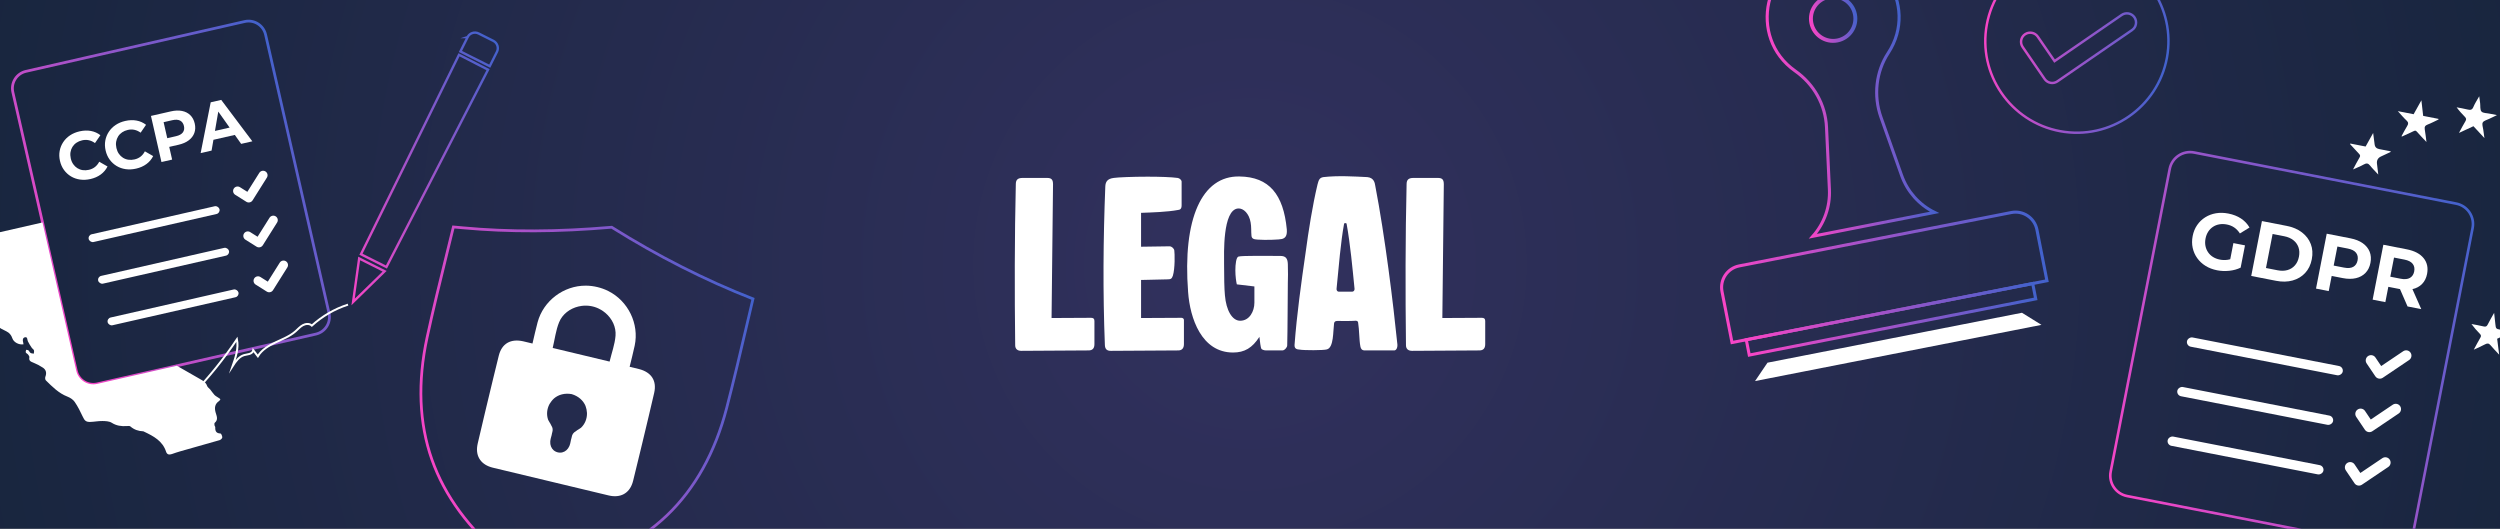
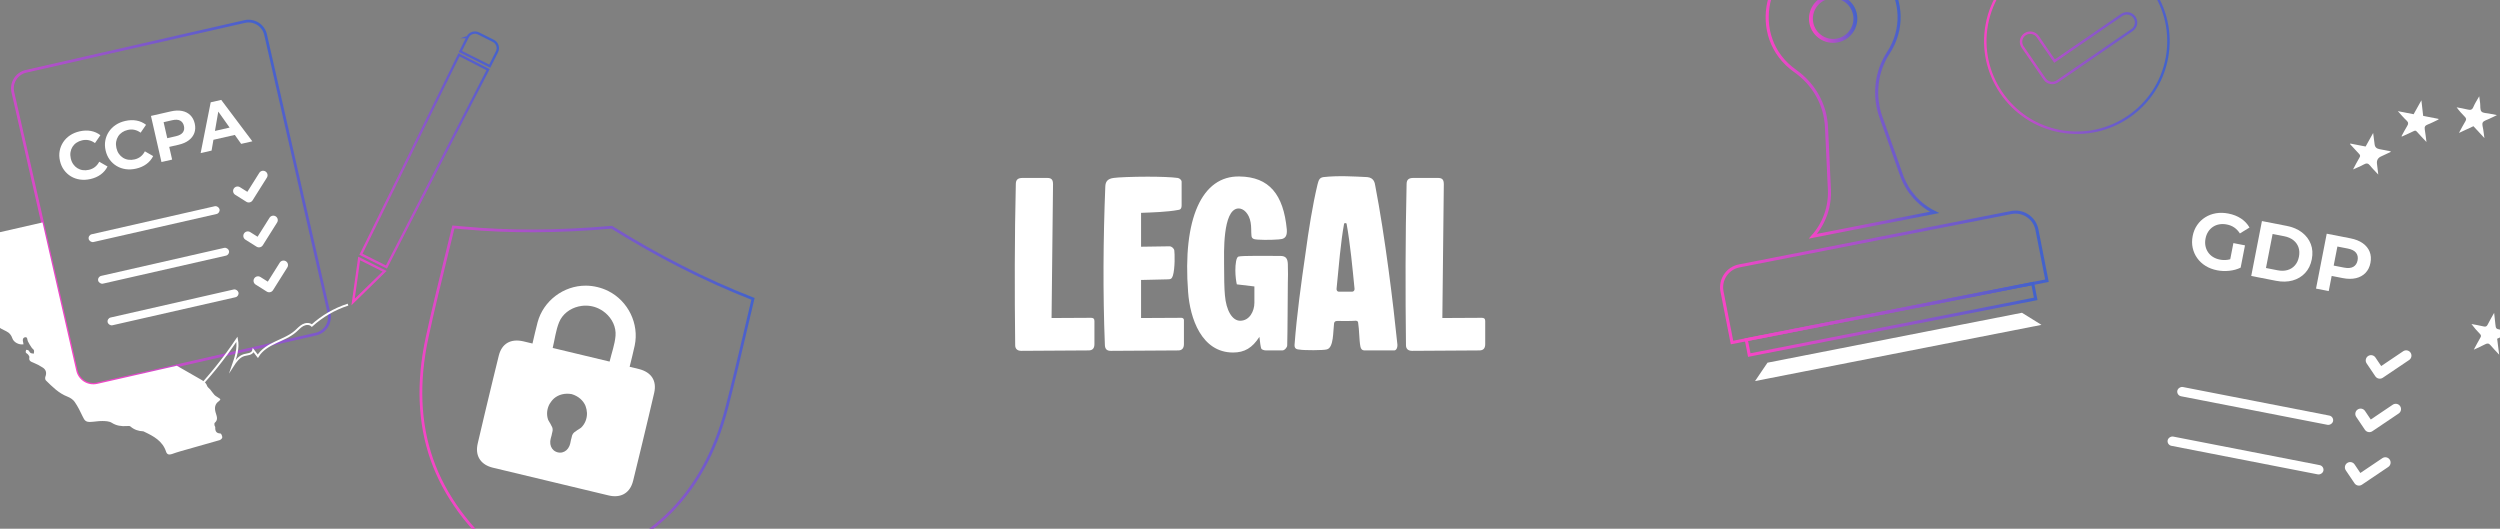
<svg xmlns="http://www.w3.org/2000/svg" xmlns:xlink="http://www.w3.org/1999/xlink" id="Calque_1" version="1.1" viewBox="0 0 568 120.124">
  <rect x="0" y="0" width="568" height="120.124" fill="#808080" stroke="none" />
  <defs>
    <style>
      .st0, .st1, .st2, .st3, .st4, .st5, .st6, .st7, .st8, .st9, .st10 {
        fill: none;
      }

      .st1 {
        stroke: url(#Dégradé_sans_nom_7);
        stroke-width: .601px;
      }

      .st1, .st2, .st3, .st4, .st5, .st6, .st7, .st8, .st9, .st10 {
        stroke-miterlimit: 10;
      }

      .st11 {
        clip-path: url(#clippath-1);
      }

      .st2 {
        stroke: url(#Dégradé_sans_nom_71);
      }

      .st2, .st3 {
        stroke-width: .629px;
      }

      .st3 {
        stroke: url(#Dégradé_sans_nom_72);
      }

      .st4 {
        stroke: url(#Dégradé_sans_nom_77);
        stroke-width: .543px;
      }

      .st5 {
        stroke: url(#Dégradé_sans_nom_78);
        stroke-width: .56px;
      }

      .st6 {
        stroke: url(#Dégradé_sans_nom_76);
      }

      .st6, .st7, .st8 {
        stroke-width: .7px;
      }

      .st7 {
        stroke: url(#Dégradé_sans_nom_75);
      }

      .st8 {
        stroke: url(#Dégradé_sans_nom_74);
      }

      .st9 {
        stroke: url(#Dégradé_sans_nom_73);
        stroke-width: .889px;
      }

      .st12 {
        fill: #fff;
      }

      .st10 {
        stroke: #fff;
        stroke-width: .455px;
      }

      .st13 {
        fill: url(#Dégradé_sans_nom_24);
      }

      .st14 {
        clip-path: url(#clippath);
      }
    </style>
    <clipPath id="clippath">
      <rect class="st0" y="0" width="568" height="120.124" />
    </clipPath>
    <clipPath id="clippath-1">
-       <rect class="st0" x="-424.661" y="0" width="1417.323" height="120.124" />
-     </clipPath>
+       </clipPath>
    <radialGradient id="Dégradé_sans_nom_24" data-name="Dégradé sans nom 24" cx="284" cy="60.062" fx="284" fy="60.062" r="502.896" gradientUnits="userSpaceOnUse">
      <stop offset="0" stop-color="#32315e" />
      <stop offset="1" stop-color="#061d28" />
    </radialGradient>
    <linearGradient id="Dégradé_sans_nom_7" data-name="Dégradé sans nom 7" x1="-115.875" y1="-1058.475" x2="-39.074" y2="-1125.32" gradientTransform="translate(387.701 1166.021) rotate(11.035)" gradientUnits="userSpaceOnUse">
      <stop offset="0" stop-color="#f845c6" />
      <stop offset="1" stop-color="#4262cc" />
    </linearGradient>
    <linearGradient id="Dégradé_sans_nom_71" data-name="Dégradé sans nom 7" x1="5.749" y1="65.159" x2="71.925" y2="26.953" gradientTransform="matrix(1,0,0,1,0,0)" xlink:href="#Dégradé_sans_nom_7" />
    <linearGradient id="Dégradé_sans_nom_72" data-name="Dégradé sans nom 7" x1="-667.789" y1="-1490.037" x2="-597.556" y2="-1530.586" gradientTransform="translate(397.562 1701.069) rotate(13.475)" xlink:href="#Dégradé_sans_nom_7" />
    <linearGradient id="Dégradé_sans_nom_73" data-name="Dégradé sans nom 7" x1="411.101" y1="5.295" x2="421.883" y2="3.18" gradientTransform="matrix(1,0,0,1,0,0)" xlink:href="#Dégradé_sans_nom_7" />
    <linearGradient id="Dégradé_sans_nom_74" data-name="Dégradé sans nom 7" x1="760.065" y1="1303.326" x2="833.684" y2="1303.326" gradientTransform="translate(-605.202 -1062.96) rotate(-11.1)" xlink:href="#Dégradé_sans_nom_7" />
    <linearGradient id="Dégradé_sans_nom_75" data-name="Dégradé sans nom 7" x1="781.841" y1="1260.049" x2="812.52" y2="1260.049" gradientTransform="translate(-605.202 -1062.96) rotate(-11.1)" xlink:href="#Dégradé_sans_nom_7" />
    <linearGradient id="Dégradé_sans_nom_76" data-name="Dégradé sans nom 7" x1="763.366" y1="1313.485" x2="830.382" y2="1313.485" gradientTransform="translate(-605.202 -1062.96) rotate(-11.1)" xlink:href="#Dégradé_sans_nom_7" />
    <linearGradient id="Dégradé_sans_nom_77" data-name="Dégradé sans nom 7" x1="296.999" y1="4340.993" x2="358.594" y2="4340.993" gradientTransform="translate(-2690.555 -3308.324) rotate(-35.461)" xlink:href="#Dégradé_sans_nom_7" />
    <linearGradient id="Dégradé_sans_nom_78" data-name="Dégradé sans nom 7" x1="-103.361" y1="-916.252" x2="-61.189" y2="-916.252" gradientTransform="translate(385.889 925.262) rotate(10.494)" xlink:href="#Dégradé_sans_nom_7" />
  </defs>
  <g class="st14">
    <g class="st11">
      <rect class="st13" x="-424.661" y="0" width="1417.323" height="120.124" />
    </g>
    <g>
      <path class="st12" d="M238.917,72.254l8.978-.048c.475,0,.76.19.76.713v5.272c0,.95-.427,1.425-1.33,1.425l-15.296.095c-.855,0-1.377-.428-1.377-1.283-.143-11.971-.143-24.606.142-36.577,0-.998.428-1.425,1.568-1.425h5.51c1.045,0,1.377.38,1.377,1.473l-.333,30.355Z" />
      <path class="st12" d="M259.25,56.056l6.46-.095c.523,0,1.045.523,1.093.95.095.713.19,4.038-.333,5.748-.237.665-.475.808-1.14.808l-6.08.142v8.646l9.168-.048c.285,0,.57.19.57.475v5.51c0,.95-.475,1.425-1.283,1.425l-15.344.095c-.855,0-1.282-.38-1.33-1.283-.475-11.971-.38-24.083.095-36.055.048-1.14.523-1.757,1.9-1.947.903-.142,4.323-.285,7.696-.285,2.755,0,5.51.095,6.84.285.428.047.903.475.903.855v5.367c0,.95-.475.998-.76,1.046-2.47.475-5.985.57-8.455.664v7.696Z" />
      <path class="st12" d="M284.997,65.081l-3.99-.475c-.142-.57-.333-1.853-.333-3.183,0-1.425.19-2.992.713-3.135.855-.238,6.84-.143,9.501-.143,1.235,0,1.662.57,1.71,1.853.048,1.425.048,3.515,0,4.227-.048,4.086-.048,10.641-.143,14.251,0,.475-.617,1.14-1.092,1.14h-3.705c-.475,0-.903-.19-1.045-.333-.238-.38-.333-1.663-.475-2.755-1.615,2.517-3.373,3.562-5.985,3.562-7.173,0-9.786-7.79-10.213-13.728-1.283-16.721,3.135-26.459,11.686-26.269,6.745.095,9.976,4.085,10.736,12.018.095,1.33-.237,1.947-1.093,2.185-.427.142-3.705.285-5.51.142-.95-.047-1.378-.237-1.425-.903-.095-.903,0-2.043-.19-2.992-.333-1.995-1.615-3.278-2.85-3.183-3.563.285-3.183,10.403-3.183,12.636,0,2.897.048,5.653.19,7.078.285,3.467,1.663,5.795,3.468,5.795,2.138,0,3.23-2.185,3.23-4.085v-3.705Z" />
      <path class="st12" d="M310.079,79.617c-.618,0-.903-.333-.998-.903-.285-1.425-.237-3.753-.522-5.463-.048-.285-.285-.38-.57-.38-1.14.095-2.85.048-4.133.048-.428,0-.713.142-.76.57-.238,1.805-.048,5.463-1.615,5.89-.76.237-5.273.237-6.223.047-.333-.047-1.188,0-1.14-1.045.522-6.936,1.52-14.108,2.518-20.996.665-4.94,1.568-10.736,2.708-15.486.237-.807.333-1.52,1.33-1.663,3.373-.38,7.03-.142,9.976,0,1.52.143,1.71,1.33,1.805,1.948,2.232,11.591,4.085,26.744,5.035,36.102.048.76-.285,1.33-.712,1.33h-6.698ZM307.229,66.269c.285,0,.57-.285.522-.664-.475-4.751-.95-10.023-1.805-14.774-.048-.19-.522-.19-.57,0-.76,4.086-1.235,9.976-1.71,14.774-.048.333.19.664.475.664h3.088Z" />
      <path class="st12" d="M327.703,72.254l8.978-.048c.475,0,.76.19.76.713v5.272c0,.95-.427,1.425-1.33,1.425l-15.296.095c-.855,0-1.377-.428-1.377-1.283-.143-11.971-.143-24.606.142-36.577,0-.998.428-1.425,1.568-1.425h5.51c1.045,0,1.377.38,1.377,1.473l-.333,30.355Z" />
    </g>
    <g>
      <g>
        <path class="st12" d="M503.723,61.409c-.986-.192-1.861-.527-2.625-1.003s-1.396-1.064-1.894-1.765c-.499-.701-.84-1.477-1.026-2.327-.186-.85-.187-1.744-.004-2.682s.52-1.767,1.012-2.485c.491-.718,1.102-1.308,1.834-1.769.731-.461,1.543-.769,2.436-.922.893-.152,1.839-.131,2.836.063,1.105.215,2.064.593,2.877,1.134.813.541,1.454,1.221,1.923,2.04l-2.187,1.349c-.359-.562-.783-1.012-1.272-1.348-.49-.336-1.049-.565-1.679-.688-.606-.118-1.177-.131-1.713-.038-.536.093-1.02.282-1.451.567-.432.286-.793.653-1.084,1.102-.291.449-.495.971-.61,1.565-.113.582-.12,1.136-.019,1.661.101.525.297,1.004.589,1.437.291.433.665.793,1.121,1.079s.981.487,1.575.603c.57.111,1.144.127,1.72.049.576-.079,1.163-.288,1.759-.628l1.233,2.405c-.777.379-1.641.617-2.591.715-.95.099-1.871.061-2.762-.113ZM509.075,60.806l-2.564-.889.914-4.686,2.637.514-.987,5.061Z" />
        <path class="st12" d="M511.48,62.699l2.433-12.474,5.667,1.105c1.354.264,2.497.755,3.43,1.474s1.6,1.597,2.001,2.638c.401,1.04.478,2.196.23,3.467-.245,1.259-.75,2.298-1.514,3.117-.764.819-1.713,1.387-2.847,1.701-1.134.315-2.379.341-3.733.077l-5.667-1.105ZM514.828,60.892l2.638.514c.831.162,1.584.146,2.257-.05.673-.195,1.236-.551,1.688-1.068.452-.516.754-1.166.907-1.95.155-.796.12-1.515-.106-2.157-.226-.642-.615-1.18-1.165-1.614-.551-.435-1.242-.733-2.073-.895l-2.638-.514-1.508,7.733Z" />
        <path class="st12" d="M526.199,65.57l2.433-12.474,5.399,1.053c1.116.218,2.043.587,2.781,1.107.737.52,1.259,1.161,1.567,1.924.307.763.37,1.614.187,2.552-.181.927-.557,1.686-1.128,2.277-.572.591-1.297.989-2.175,1.194-.879.205-1.877.198-2.993-.019l-3.796-.74,1.536-1.05-.924,4.74-2.886-.563ZM529.947,61.714l-1.015-1.623,3.635.709c.891.174,1.593.113,2.107-.181.513-.295.836-.78.968-1.457.134-.688.019-1.266-.346-1.732-.366-.466-.993-.786-1.885-.96l-3.635-.709,1.55-1.121-1.38,7.074Z" />
-         <path class="st12" d="M539.064,68.079l2.433-12.474,5.328,1.039c1.735.338,3.004,1.003,3.811,1.992.806.99,1.071,2.191.795,3.605-.181.927-.556,1.683-1.127,2.268-.571.586-1.295.978-2.172,1.176-.877.199-1.875.19-2.991-.028l-3.796-.74,1.53-1.015-.924,4.74-2.886-.563ZM542.812,64.223l-1.019-1.605,3.635.709c.891.174,1.594.111,2.109-.19.514-.3.838-.789.97-1.466.134-.688.019-1.266-.346-1.732-.366-.466-.993-.786-1.885-.96l-3.635-.709,1.55-1.121-1.38,7.074ZM546.993,69.625l-2.236-5.134,3.083.601,2.271,5.141-3.119-.608Z" />
      </g>
      <g>
-         <rect class="st12" x="513.509" y="62.939" width="2.14" height="36.054" rx="1.07" ry="1.07" transform="translate(336.614 570.533) rotate(-78.965)" />
        <rect class="st12" x="511.313" y="74.199" width="2.14" height="36.054" rx="1.07" ry="1.07" transform="translate(323.786 577.482) rotate(-78.965)" />
        <rect class="st12" x="509.118" y="85.458" width="2.14" height="36.054" rx="1.07" ry="1.07" transform="translate(310.96 584.432) rotate(-78.965)" />
        <g>
          <path class="st12" d="M539.679,85.502c.187.278.47.452.775.51.304.061.632.006.91-.181l5.989-4.035c.551-.371.697-1.119.326-1.671h0c-.371-.551-1.119-.697-1.671-.326l-4.999,3.368-1.312-1.948c-.371-.551-1.119-.697-1.671-.326-.551.371-.697,1.119-.326,1.671l1.979,2.938Z" />
          <path class="st12" d="M543.639,91.946l-4.999,3.368-1.312-1.948c-.371-.551-1.119-.697-1.671-.326-.551.371-.697,1.119-.326,1.671l1.979,2.938c.187.278.47.452.775.51.304.061.632.006.91-.181l5.989-4.035c.551-.371.697-1.119.326-1.671-.371-.551-1.119-.697-1.671-.326Z" />
          <path class="st12" d="M541.271,104.093l-4.999,3.368-1.312-1.948c-.371-.551-1.119-.697-1.671-.326-.551.371-.697,1.119-.326,1.671l1.979,2.938c.187.278.47.452.775.51.304.061.632.006.91-.181l5.989-4.035c.551-.371.697-1.119.326-1.671-.371-.551-1.119-.697-1.671-.326Z" />
        </g>
      </g>
      <g>
        <path class="st12" d="M533.984,32.612c1.154.225,2.308.45,3.484.679.561-1.009,1.101-1.979,1.711-3.076.115.882.215,1.648.315,2.415.003.021-.006.043-.004.063q.093.989,1.04,1.174c.87.17,1.739.339,2.609.509.011.046.023.092.034.138-.742.348-1.485.693-2.225,1.043q-1.032.489-.902,1.633c.088.768.184,1.535.297,2.47-.698-.755-1.321-1.354-1.85-2.026-.438-.558-.825-.618-1.438-.268-.741.423-1.551.726-2.445,1.133.527-.982.962-1.867,1.472-2.707.235-.386.134-.591-.134-.87-.687-.714-1.347-1.453-2.018-2.182.018-.043.037-.085.055-.128Z" />
        <path class="st12" d="M561.966,28.673c-1.091.507-2.141.996-3.288,1.529.516-.949.947-1.83,1.464-2.657.279-.447.162-.711-.152-1.031-.645-.659-1.27-1.338-1.848-2.133.829.162,1.668.287,2.485.497.634.163,1.039.123,1.329-.583.326-.792.818-1.515,1.326-2.425.081.624.145,1.101.205,1.579.081.646-.056,1.485.301,1.884.352.394,1.201.35,1.834.487.495.107.994.196,1.688.331-.346.169-.552.271-.759.37-.344.164-.692.317-1.032.49-.503.255-1.218.406-1.438.818-.22.411.051,1.09.12,1.649.071.578.159,1.154.262,1.893-.892-.963-1.674-1.809-2.496-2.697Z" />
        <path class="st12" d="M545.629,30.929c.424-.769.819-1.556,1.282-2.301.304-.49.31-.823-.143-1.246-.672-.627-1.262-1.344-1.986-2.131,1.285.251,2.435.475,3.593.701.583-1.043,1.139-2.041,1.767-3.165.143,1.266.269,2.376.401,3.54,1.149.224,2.307.45,3.464.676.011.048.023.095.034.143-.822.388-1.627.824-2.474,1.147-.586.223-.761.534-.657,1.133.157.903.249,1.818.383,2.835-.786-.838-1.512-1.576-2.191-2.354-.236-.27-.398-.268-.691-.125-.889.434-1.795.833-2.695,1.246-.029-.033-.058-.066-.087-.098Z" />
        <path class="st12" d="M562.041,79.449c.533-.981.993-1.877,1.504-2.742.219-.371.146-.594-.133-.878-.665-.677-1.298-1.386-1.9-2.216.917.179,1.842.326,2.748.55.473.116.721.025.943-.419.427-.856.918-1.681,1.464-2.666.105.977.187,1.8.285,2.621.102.864.115,1.053,1.053,1.194.836.126,1.663.317,2.654.51-1.182.56-2.236,1.058-3.307,1.565.148,1.166.292,2.3.46,3.615-.743-.804-1.384-1.444-1.959-2.139-.386-.466-.73-.49-1.244-.212-.797.431-1.638.783-2.566,1.217Z" />
      </g>
-       <path class="st1" d="M498,115.576l-14.722-2.871c-2.561-.499-4.232-2.98-3.732-5.541l13.414-68.783c.499-2.561,2.98-4.231,5.541-3.732l59.542,11.612c2.561.499,4.232,2.98,3.732,5.54l-13.414,68.783c-.499,2.561-2.98,4.232-5.541,3.732l-19.34-3.772-25.48-4.969Z" />
    </g>
    <g>
      <g>
        <path class="st12" d="M20.53,40.68c-.809.184-1.59.221-2.343.115-.754-.107-1.44-.346-2.06-.719-.621-.373-1.148-.857-1.582-1.45-.434-.594-.74-1.286-.92-2.073-.18-.789-.202-1.544-.067-2.267.135-.724.402-1.388.805-1.994.402-.606.918-1.12,1.546-1.541.628-.421,1.351-.724,2.169-.91.909-.207,1.764-.238,2.569-.09s1.526.469,2.163.964l-1.229,1.791c-.453-.327-.921-.542-1.406-.648-.487-.104-.988-.098-1.507.02-.489.112-.919.294-1.293.547-.372.253-.674.563-.906.93-.23.367-.382.775-.453,1.222-.072.446-.05.919.063,1.418s.3.934.557,1.304c.258.372.57.673.938.905.367.23.774.381,1.219.446.445.067.913.043,1.402-.068.519-.118.974-.328,1.367-.632s.721-.707.984-1.208l1.884,1.082c-.361.722-.871,1.326-1.531,1.813-.661.486-1.45.834-2.368,1.044Z" />
        <path class="st12" d="M30.901,38.317c-.808.184-1.589.222-2.343.117-.754-.108-1.44-.347-2.06-.72-.62-.373-1.148-.857-1.582-1.45-.435-.594-.741-1.286-.92-2.073-.18-.789-.202-1.544-.068-2.267.135-.724.403-1.388.806-1.994.402-.606.918-1.12,1.546-1.54.629-.421,1.352-.725,2.169-.911.909-.207,1.765-.238,2.569-.089.805.147,1.526.468,2.164.963l-1.229,1.791c-.453-.327-.922-.542-1.407-.648-.486-.104-.988-.098-1.506.021-.489.111-.92.293-1.293.545-.373.254-.675.563-.906.931-.231.367-.382.775-.454,1.221-.071.447-.05.919.064,1.419.113.499.299.934.557,1.305.257.372.57.672.937.904.368.231.774.381,1.219.445.446.067.913.044,1.403-.067.518-.119.973-.329,1.367-.633.392-.304.72-.707.984-1.208l1.883,1.082c-.361.722-.87,1.326-1.531,1.812-.66.487-1.449.835-2.368,1.044Z" />
        <path class="st12" d="M36.682,36.812l-2.386-10.476,4.535-1.033c.937-.213,1.78-.245,2.528-.094.748.149,1.371.467,1.87.952.498.483.837,1.12,1.017,1.909.177.778.146,1.492-.094,2.146s-.665,1.209-1.273,1.668c-.609.459-1.383.794-2.321,1.008l-3.187.726.829-1.338.907,3.982-2.425.551ZM38.262,32.549l-1.34-.908,3.053-.695c.748-.17,1.27-.457,1.567-.86.296-.403.38-.889.25-1.457-.132-.579-.419-.985-.86-1.222-.443-.236-1.037-.267-1.786-.097l-3.053.695.816-1.397,1.353,5.941Z" />
        <path class="st12" d="M45.586,34.785l2.284-11.541,2.394-.545,7.07,9.41-2.544.579-5.937-8.377.957-.218-1.74,10.125-2.485.567ZM47.41,32.009l.225-1.988,5.387-1.227,1.078,1.691-6.69,1.524Z" />
      </g>
      <g>
        <rect class="st12" x="19.772" y="50.019" width="30.481" height="1.81" rx=".905" ry=".905" transform="translate(-10.432 9.044) rotate(-12.828)" />
        <rect class="st12" x="21.925" y="59.475" width="30.481" height="1.81" rx=".905" ry=".905" transform="translate(-12.478 9.758) rotate(-12.827)" />
        <rect class="st12" x="24.078" y="68.931" width="30.481" height="1.81" rx=".905" ry=".905" transform="translate(-14.524 10.472) rotate(-12.828)" />
        <g>
          <path class="st12" d="M55.97,45.846c.24.151.518.189.773.129.256-.057.491-.211.641-.451l3.251-5.168c.299-.476.156-1.104-.319-1.403h0c-.476-.299-1.104-.156-1.403.319l-2.714,4.314-1.681-1.057c-.476-.299-1.104-.156-1.403.319s-.156,1.104.319,1.403l2.535,1.595Z" />
          <path class="st12" d="M61.236,49.474l-2.713,4.314-1.681-1.057c-.476-.299-1.104-.156-1.403.319-.299.476-.156,1.104.319,1.403l2.535,1.595c.24.151.518.189.774.129.256-.057.491-.211.641-.451l3.251-5.168c.299-.476.156-1.104-.319-1.403-.476-.299-1.104-.156-1.403.319Z" />
          <path class="st12" d="M63.559,59.676l-2.714,4.314-1.681-1.057c-.476-.299-1.104-.156-1.403.319-.299.476-.156,1.104.319,1.403l2.535,1.595c.24.151.518.189.774.129.256-.057.491-.211.641-.451l3.251-5.168c.299-.476.156-1.104-.319-1.403-.476-.299-1.104-.156-1.403.319Z" />
        </g>
      </g>
      <path class="st2" d="M43.309,7.689l12.285-2.797c2.137-.487,4.263.851,4.75,2.988l14.408,63.278c.487,2.137-.851,4.263-2.988,4.75l-49.684,11.313c-2.137.487-4.263-.851-4.75-2.988L2.922,20.955c-.487-2.137.851-4.263,2.988-4.75l16.138-3.675,21.261-4.841Z" />
      <path class="st12" d="M48.719,89.72c-.356-.375-.632-.825-.96-1.229-.226-.279-.599-.495-.703-.807-.266-.797-.893-1.154-1.546-1.529-1.777-1.019-3.554-2.037-5.331-3.056l-18.099,4.121c-2.137.487-4.263-.851-4.75-2.988l-7.671-33.691c-5.825,1.348-11.657,2.668-17.487,3.997-.265.06-.523.148-1.033.294.447.65.788,1.163,1.148,1.662.224.31.561.564.702.903.618,1.484.803,2.966.37,4.597-.264.994-.176,2.186.12,3.18.158.529,1.059.899,1.689,1.211,1.496.739,2.328,1.952,2.342,3.557.022,2.558,1.31,4.131,3.523,5.125.141.063.274.145.414.211.695.329,1.124.876,1.366,1.6.296.885,1.489,1.525,2.524,1.346-.024-.145-.03-.296-.074-.435-.158-.5-.121-1.049.409-1.161.624-.131.486.545.657.907.244.515.565.996.88,1.474.139.211.422.35.5.572.08.223-.012.508-.029.766-.25-.049-.538-.038-.738-.165-.204-.129-.294-.428-.487-.587-.123-.102-.343-.086-.52-.122-.031.206-.144.451-.07.608.088.189.366.28.505.457.144.184.342.447.303.63-.17.807.317.994.926,1.235.751.298,1.484.681,2.154,1.132.725.487.886,1.2.56,2.046-.091.238-.061.675.099.832,1.47,1.445,2.911,2.921,4.908,3.695.62.24,1.284.669,1.65,1.202.721,1.05,1.296,2.21,1.838,3.369.404.865.708,1.207,1.677,1.183.924-.023,1.847-.223,2.769-.208.722.011,1.564.037,2.134.4,1.083.689,2.194.821,3.4.748.277-.017.653-.073.822.074.85.741,1.828,1.077,2.933,1.117.072.003.143.056.213.089,2.12,1.009,4.178,2.083,4.977,4.544.216.665.704.744,1.305.537.633-.219,1.268-.439,1.912-.622,2.978-.847,5.963-1.671,8.936-2.539.258-.075.608-.398.618-.62.014-.306-.248-.891-.403-.895-1.003-.023-1.235-.575-1.195-1.427.006-.137-.157-.276-.173-.421-.021-.193-.052-.485.055-.575.868-.731.424-1.556.199-2.355-.294-1.042-.185-1.937.783-2.596.134-.091.32-.332.284-.402-.078-.153-.282-.243-.438-.353-.301-.212-.648-.378-.896-.639Z" />
    </g>
    <rect class="st0" x="-424.661" y="0" width="1417.323" height="120.124" />
    <g>
      <path class="st3" d="M119.789,131.182c-.607-.169-2.091-1.553-2.978-2.381-.685-.639-1.394-1.3-2.169-1.939-8.054-6.643-13.61-14.195-16.515-22.445-2.917-8.285-3.282-17.631-1.086-27.778,1.369-6.328,2.948-12.757,4.476-18.975.5-2.035.999-4.067,1.492-6.099.729.064,1.452.129,2.176.196,10.462.972,21.523.929,33.794-.132,10.475,6.567,21.258,12.033,32.096,16.273-.464,1.959-.923,3.919-1.383,5.879l-.029.123c-1.451,6.193-2.951,12.596-4.573,18.829-2.621,10.072-7.185,18.271-13.567,24.37-6.338,6.057-14.738,10.304-24.967,12.622-.891.202-1.751.44-2.582.671-1.382.384-3.451.958-4.187.786Z" />
      <path class="st12" d="M145.846,101.012c.505-2.098,1.007-4.196,1.504-6.295.024-.104.05-.207.074-.31h0c.404-1.709.804-3.419,1.202-5.129.647-2.787-.645-4.715-3.449-5.431-.662-.168-1.328-.318-2.124-.509.41-1.709.821-3.264,1.153-4.835,1.041-4.939-1.482-10.113-6.006-12.382-.797-.399-1.629-.695-2.477-.898-.847-.204-1.723-.317-2.615-.322-5.061-.027-9.655,3.441-10.965,8.316-.416,1.551-.754,3.123-1.164,4.833-.796-.191-1.458-.358-2.124-.509-2.824-.632-4.849.5-5.536,3.278-.421,1.705-.838,3.41-1.253,5.116,0,0,0,0,0,0-.025.104-.05.208-.075.312-.509,2.094-1.012,4.19-1.512,6.287-.137.574-.273,1.148-.41,1.723-.328,1.385-.655,2.771-.979,4.157-.182.775-.366,1.549-.548,2.324-.006.026-.009.05-.015.076v.004c-.006.02-.008.04-.012.06-.028.132-.056.264-.075.393-.396,2.517.933,4.358,3.531,4.984l.033.008c8.753,2.106,17.505,4.203,26.261,6.293l.033.008c2.599.62,4.619-.419,5.406-2.842.041-.123.076-.253.111-.384.005-.02.012-.038.017-.058,0-.001,0-.003,0-.004.007-.025.015-.048.021-.074.19-.773.376-1.546.565-2.319.339-1.383.676-2.767,1.012-4.152.138-.571.276-1.143.414-1.714ZM125.328,91.109c.175-.221.361-.416.553-.593,1.018-.868,2.438-1.254,4.013-.972,1.532.462,2.623,1.45,3.137,2.685.091.245.168.503.224.779.056.278.091.554.107.825.032,1.287-.456,2.509-1.363,3.357-.159.124-.33.24-.519.344-.25.137-.464.284-.649.441-.578.32-.844.736-.953,1.374-.007.04-.015.08-.023.12-.098.301-.17.62-.231.96-.019.108-.042.215-.069.321-.038.131-.077.262-.12.392-.023.071-.049.139-.077.206-.32.744-.895,1.248-1.571,1.421-.026.006-.052.011-.078.017-.039.008-.078.017-.118.023-.043.007-.086.011-.129.015-.025.003-.05.006-.075.007-.049.003-.097.003-.146.003-.022,0-.044,0-.067,0-.047-.002-.095-.006-.142-.011-.027-.003-.053-.005-.08-.009-.041-.006-.082-.013-.123-.021-.035-.007-.071-.013-.106-.022s-.07-.019-.105-.029c-.04-.012-.08-.023-.119-.037-.026-.009-.05-.019-.075-.029-.044-.017-.089-.035-.132-.055-.02-.009-.04-.02-.06-.03-.044-.022-.088-.044-.129-.069-.022-.013-.043-.027-.064-.04-.037-.023-.073-.046-.108-.072-.032-.024-.063-.049-.095-.074-.021-.017-.042-.033-.062-.05-.525-.461-.808-1.17-.757-1.979.006-.072.014-.145.025-.219.021-.135.045-.27.071-.404.025-.107.052-.213.084-.317.1-.331.181-.648.229-.96.012-.039.022-.079.034-.118.192-.618.144-1.11-.226-1.656-.094-.223-.218-.452-.379-.687-.121-.178-.222-.359-.307-.541-.424-1.168-.305-2.478.306-3.611.138-.235.293-.465.469-.687ZM125.574,79.054c.478-1.995.712-4.022,1.455-5.838.759-1.855,2.458-3.116,4.387-3.58,0,0,0,0,0,0,.227-.055.458-.097.692-.129.043-.006.086-.012.13-.017.11-.013.221-.024.332-.032.029-.002.058-.003.086-.004.205-.012.41-.015.616-.009.052.001.105.003.157.005.101.005.202.012.303.022.084.008.169.019.253.03.105.014.21.03.315.048.123.022.245.048.367.077.122.029.242.062.362.097.102.031.203.064.303.1.08.028.16.056.239.088.094.037.188.077.28.118.048.021.095.044.143.067.186.088.368.184.545.287.025.015.05.028.075.043.096.057.189.118.281.179.036.024.072.049.108.074.193.134.38.277.558.429h0c1.508,1.288,2.451,3.182,2.287,5.18-.16,1.956-.871,3.869-1.349,5.864l-12.927-3.098Z" />
    </g>
    <path class="st9" d="M415.52-.718c2.733-.536,5.391,1.25,5.927,3.983s-1.25,5.391-3.983,5.927c-2.732.54-5.39-1.246-5.926-3.979s1.249-5.395,3.982-5.931Z" />
    <g>
      <path class="st8" d="M456.978,48.285l-61.832,12.13c-2.68.526-4.433,3.134-3.908,5.815l2.274,11.59,71.554-14.038-2.274-11.59c-.526-2.68-3.134-4.433-5.815-3.908h0Z" />
      <path class="st7" d="M414.983,28.9l.66,14.171c.181,3.885-1.163,7.694-3.75,10.606l27.629-5.42c-3.491-1.716-6.175-4.735-7.479-8.403l-4.69-13.22c-1.735-4.897-1.12-10.35,1.651-14.587,7.202-10.999-2.367-25.161-15.066-22.978-13.188,2.254-16.949,19.409-6.093,27.039,4.298,3.019,6.902,7.684,7.138,12.794h0Z" />
      <path class="st6" d="M396.752,77.185l65.075-12.767.684,3.485-65.075,12.767-.684-3.485Z" />
      <path class="st12" d="M401.572,82.403l57.819-11.343,4.432,2.75-65.075,12.767,2.825-4.174Z" />
    </g>
    <path class="st10" d="M43.787,89.552c3.709-3.849,7.077-8.028,10.049-12.472.404,2.038-.288,4.116-.971,6.078.664-1.031,1.427-2.138,2.605-2.481.4-.117.825-.135,1.222-.265s.784-.414.86-.825c.344.453.687.906,1.031,1.359.886-1.49,2.466-2.417,4.035-3.156,1.569-.739,3.226-1.373,4.529-2.517.546-.48,1.03-1.048,1.669-1.395s1.513-.41,2.034.097c2.36-2.146,5.182-3.782,8.218-4.763" />
    <path class="st4" d="M106.243,8.429c.221-.44.601-.768,1.075-.926.469-.156.975-.122,1.416.099l3.349,1.681c.912.458,1.283,1.574.825,2.486l-1.639,3.267-6.661-3.342,1.639-3.267-.005.002ZM81.603,58.725l5.78,2.9-7.16,6.981,1.38-9.881ZM87.794,60.666l23.088-44.832-6.596-3.389-22.273,45.321,5.78,2.9Z" />
    <path class="st5" d="M475.655-11.108c-11.279-2.089-22.158,5.389-24.247,16.669-2.089,11.279,5.389,22.158,16.669,24.247,11.28,2.089,22.158-5.389,24.247-16.669s-5.389-22.158-16.669-24.247ZM484.409,6.823l-16.969,11.665c-.95.653-2.243.408-2.892-.536l-4.999-7.272c-.653-.95-.413-2.244.536-2.892.949-.648,2.243-.408,2.892.536l3.821,5.558,15.256-10.487c.949-.648,2.243-.408,2.892.536.654.944.414,2.239-.536,2.892h0Z" />
  </g>
</svg>